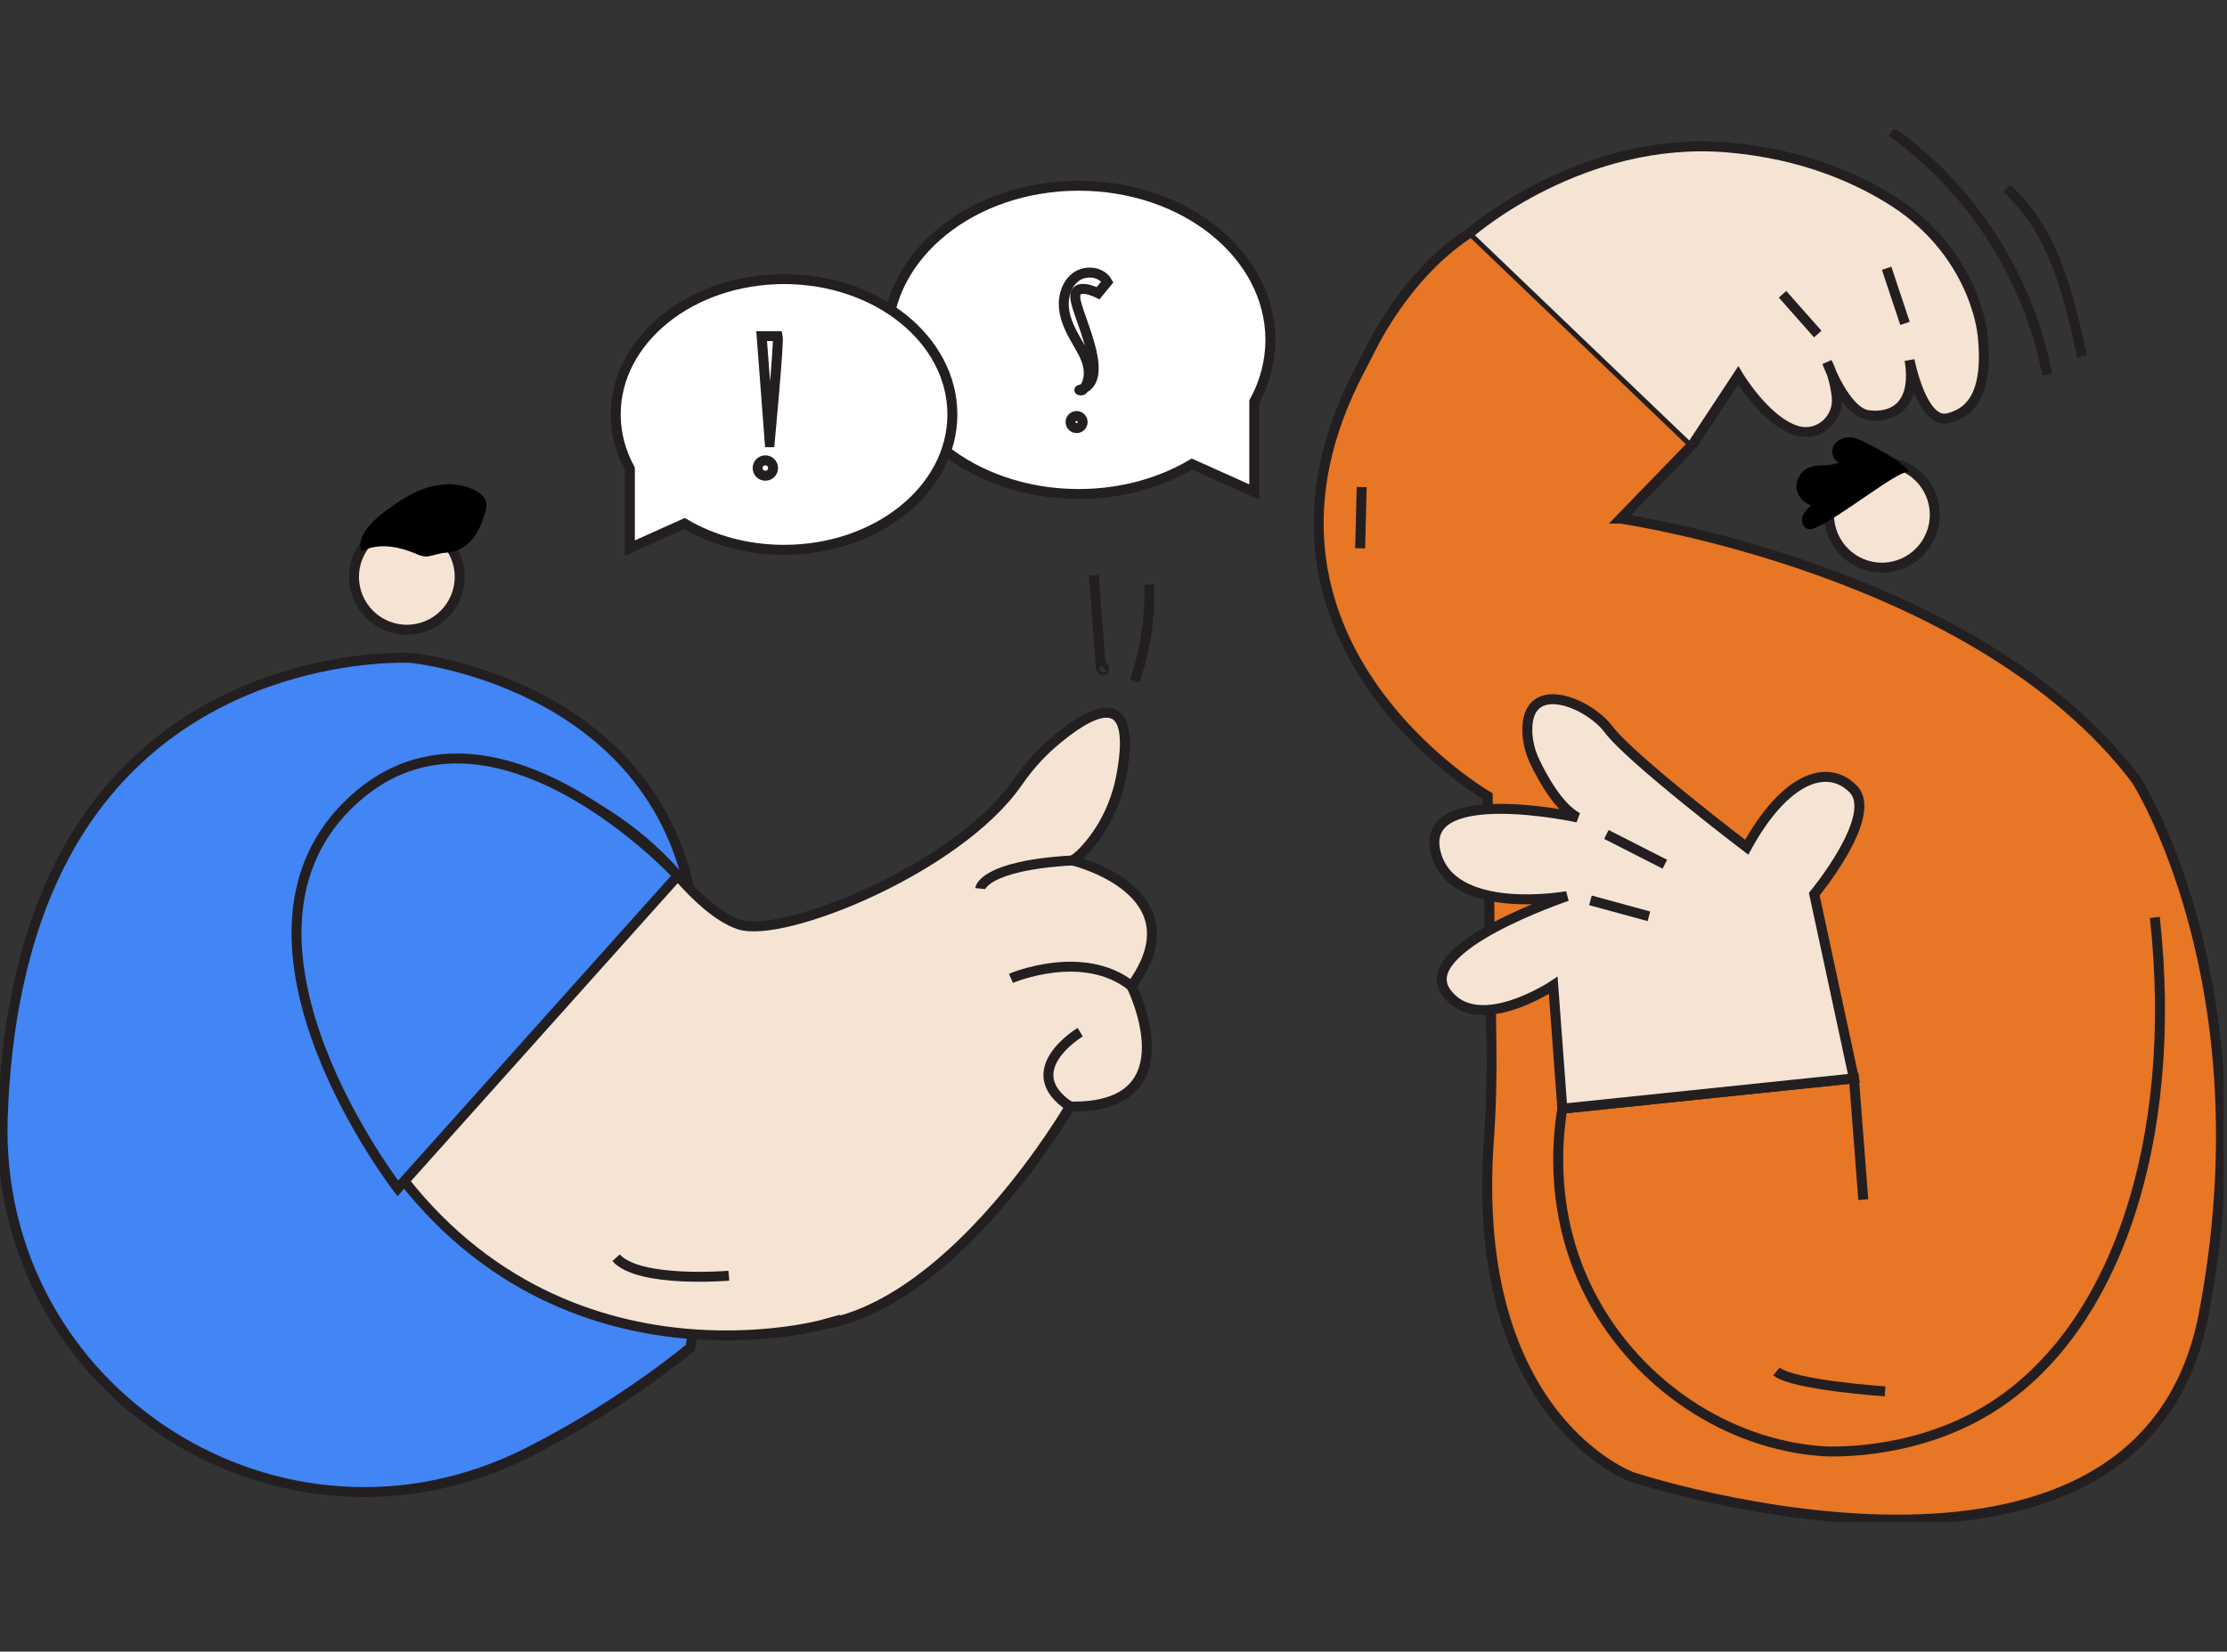
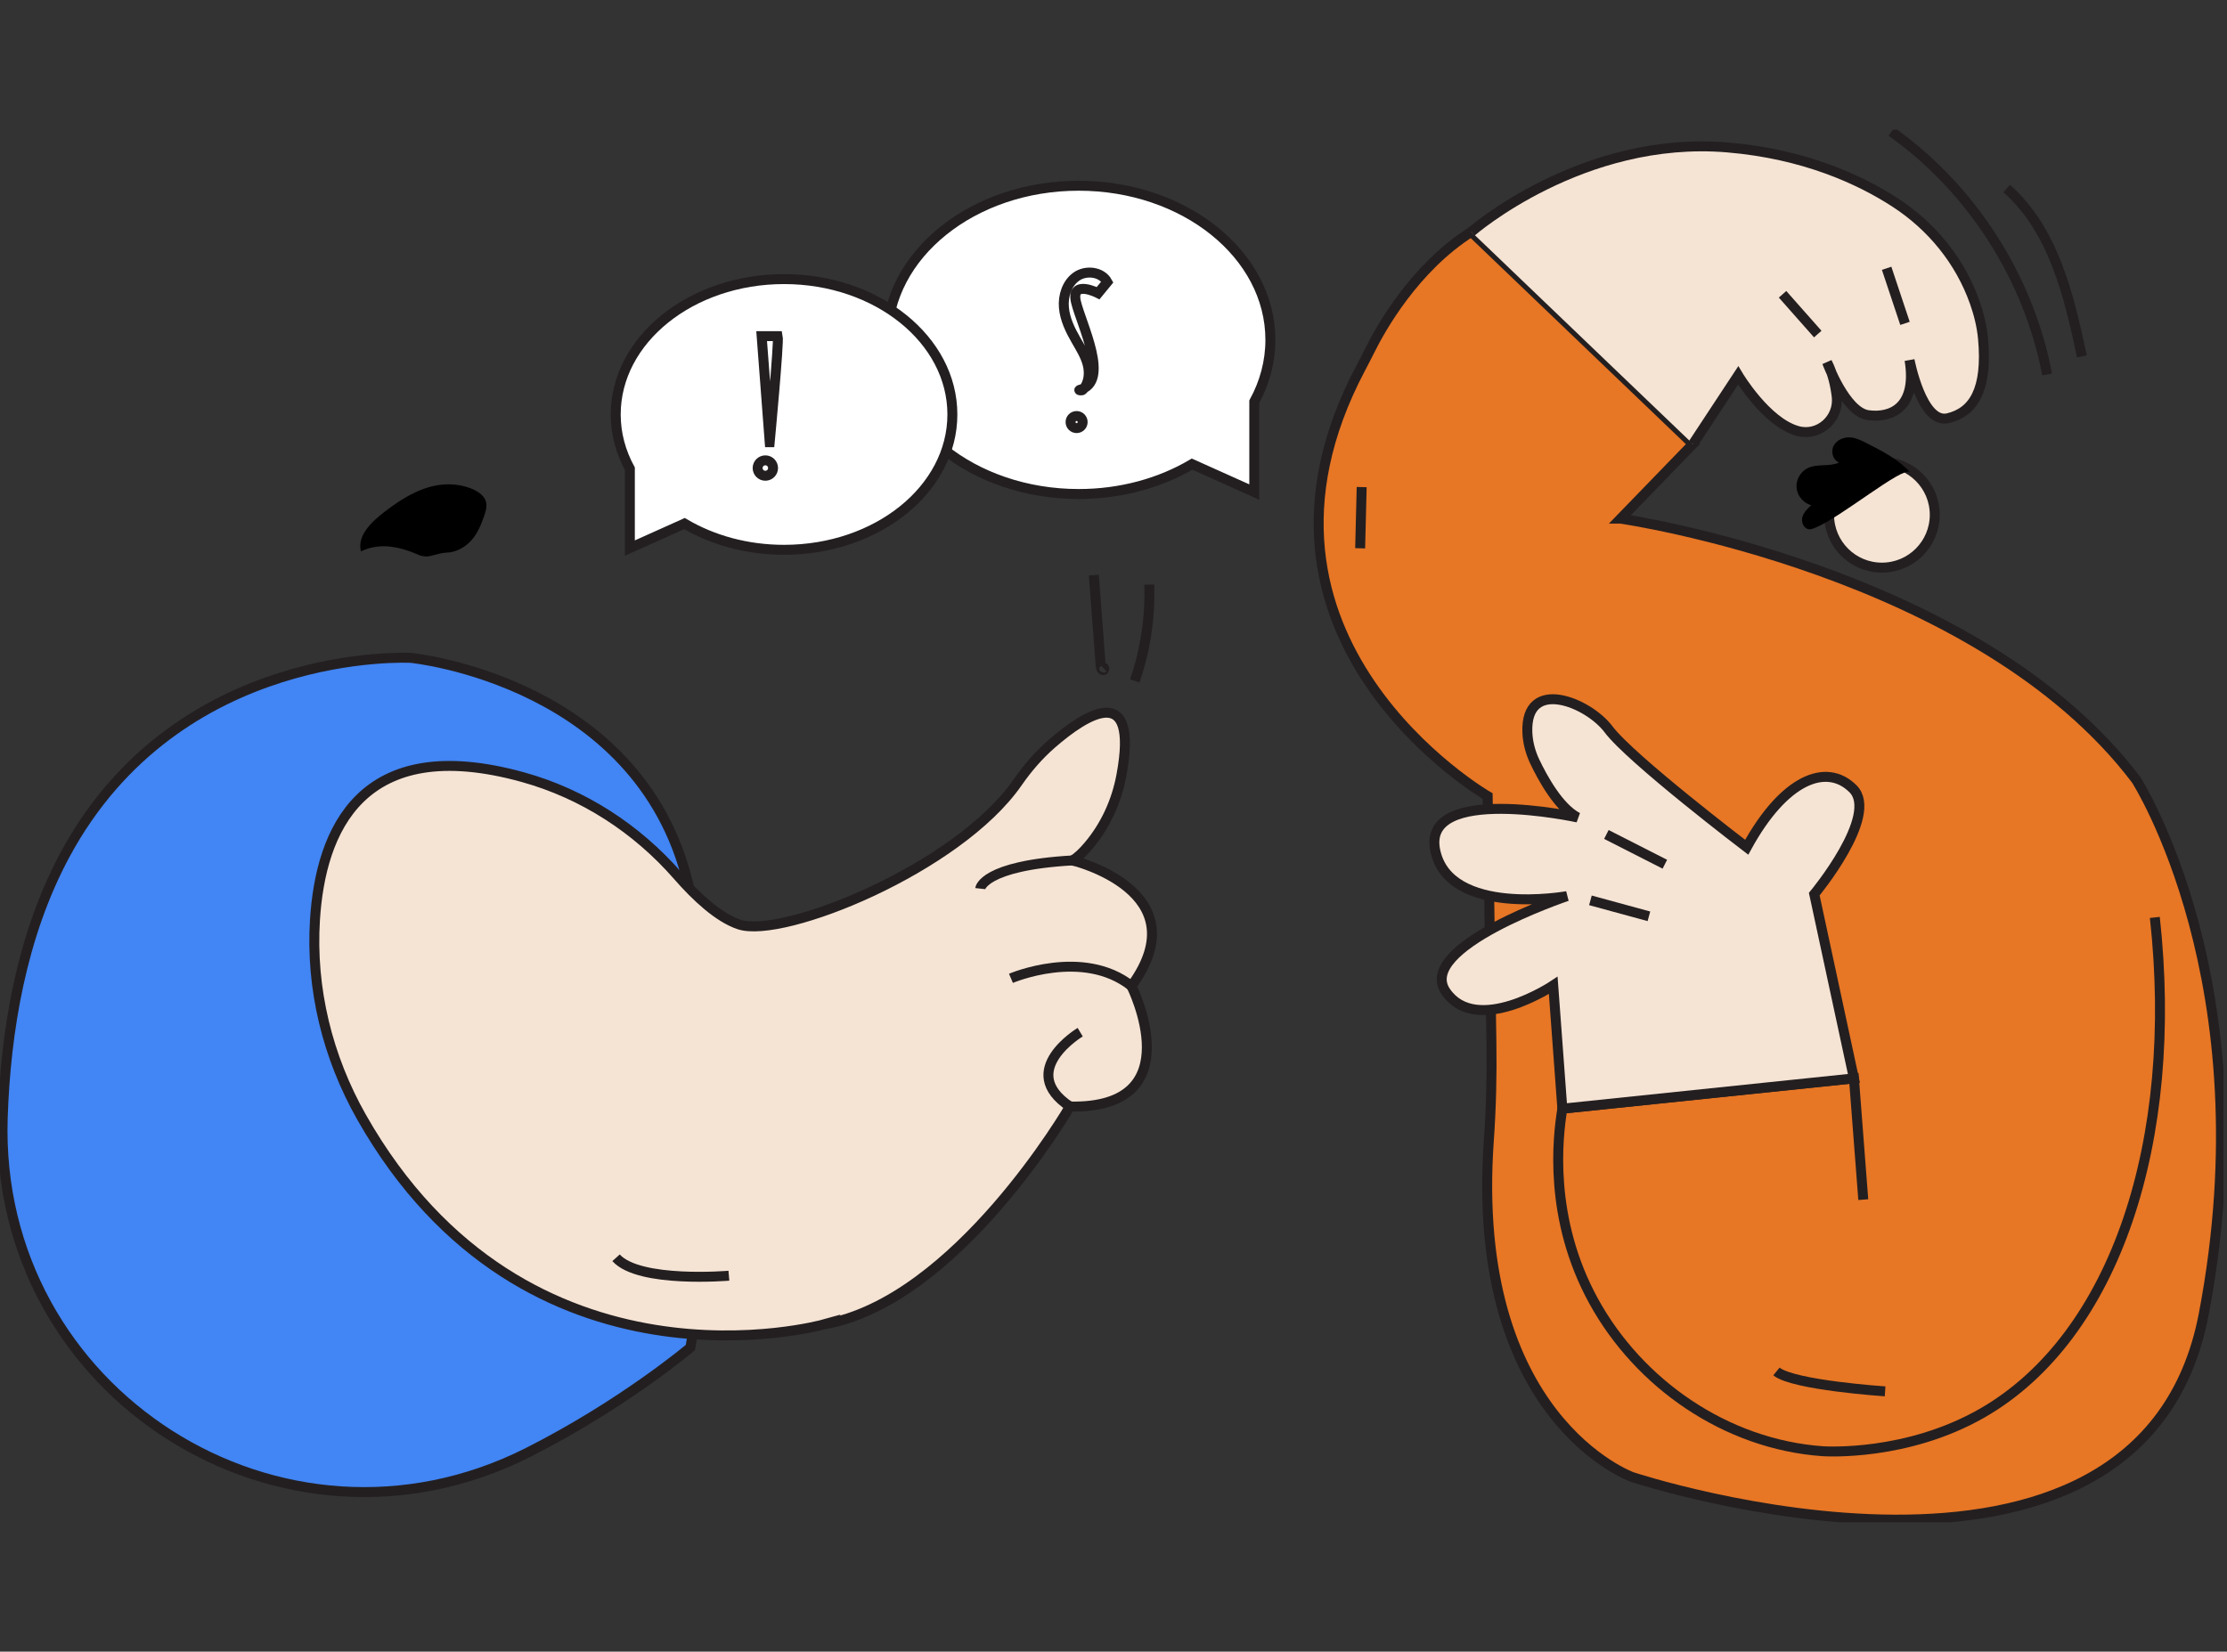
<svg xmlns="http://www.w3.org/2000/svg" fill="none" height="100%" overflow="visible" preserveAspectRatio="none" style="display: block;" viewBox="0 0 337 250" width="100%">
  <rect x="0" y="0" width="337" height="250" fill="#333333" stroke="none" />
  <g id="AI Simulations for Training">
    <g clip-path="url(#clip0_0_1487)" id="Ai simulation">
      <g id="Layer_1-2">
        <path d="M284.779 85.918C280.363 85.918 276.782 82.337 276.782 77.92C276.782 73.503 280.363 69.923 284.779 69.923C289.196 69.923 292.777 73.503 292.777 77.92C292.777 82.337 289.196 85.918 284.779 85.918Z" fill="#F5E3D4" id="Vector" stroke="#231F20" stroke-width="1.505" />
-         <path d="M61.565 95.317C57.148 95.317 53.568 91.736 53.568 87.319C53.568 82.903 57.148 79.322 61.565 79.322C65.982 79.322 69.563 82.903 69.563 87.319C69.563 91.736 65.982 95.317 61.565 95.317Z" fill="#F5E3D4" id="Vector_2" stroke="#231F20" stroke-width="1.505" />
        <path d="M245.245 78.504C245.245 78.504 299.252 86.269 323.255 118.038C323.255 118.038 343.023 148.748 333.49 198.87C323.958 248.991 247.009 223.578 247.009 223.578C247.009 223.578 222.318 214.806 225.298 172.639C225.648 167.703 225.765 162.749 225.688 157.801L225.122 120.508C225.122 120.508 184.194 96.776 205.885 55.763C206.374 54.835 206.858 53.902 207.325 52.964C208.939 49.713 214.048 40.536 222.65 35.087L256.182 67.207L245.24 78.504H245.245Z" fill="#E77625" id="Vector_3" stroke="#231F20" stroke-width="1.505" />
        <path d="M326.079 138.864C329.789 172.552 320.18 202.281 299.976 213.881C288.578 220.425 276.404 219.703 275.782 219.66C261.141 218.612 248.019 209.427 241.174 196.973C234.295 184.46 235.7 172.198 236.424 167.813L280.547 163.224C281.019 169.342 281.488 175.461 281.959 181.58" id="Vector_4" stroke="#231F20" stroke-width="1.505" />
        <path d="M236.422 167.81L235.042 149.153C235.042 149.153 223.46 156.876 218.795 150.12C214.13 143.364 237.133 135.641 237.133 135.641C237.133 135.641 219.277 138.859 217.186 128.725C215.096 118.591 238.742 123.738 238.742 123.738C235.886 122.255 233.436 117.768 232.256 115.292C231.591 113.895 231.185 112.383 231.127 110.838C230.813 102.435 240.325 106.277 243.407 110.387C246.785 114.892 264.32 128.243 264.32 128.243C269.949 117.949 276.384 115.374 280.407 119.397C284.43 123.42 274.543 135.341 274.543 135.341L280.544 163.226L236.422 167.815V167.81Z" fill="#F5E3D4" id="Vector_5" stroke="#231F20" stroke-width="1.505" />
        <path d="M251.932 130.813L243.086 126.308" id="Vector_6" stroke="#231F20" stroke-width="1.505" />
        <path d="M249.521 138.696L240.671 136.281" id="Vector_7" stroke="#231F20" stroke-width="1.505" />
        <path d="M285.261 210.602C285.261 210.602 271.364 209.677 268.818 207.592" id="Vector_8" stroke="#231F20" stroke-width="1.505" />
        <g id="Vector_9">
          <path d="M256.187 67.21L263.027 56.822C263.027 56.822 267.264 63.922 272.034 65.237C275.264 66.129 278.331 63.348 277.939 60.021C277.755 58.468 277.355 56.521 276.483 54.846C276.483 54.846 279.239 62.379 282.711 62.843C286.184 63.307 290.122 61.686 288.965 54.507C288.965 54.507 290.818 64.233 294.755 63.307C298.691 62.382 300.776 58.907 300.08 51.264C299.907 49.354 299.43 47.47 298.811 45.724C296.598 39.475 292.282 34.203 286.714 30.608C281.383 27.164 273.001 23.292 261.403 22.315C239.402 20.462 222.652 35.09 222.652 35.09" fill="#F5E3D4" />
          <path d="M256.187 67.21L263.027 56.822C263.027 56.822 267.264 63.922 272.034 65.237C275.264 66.129 278.331 63.348 277.939 60.021C277.755 58.468 277.355 56.521 276.483 54.846C276.483 54.846 279.239 62.379 282.711 62.843C286.184 63.307 290.122 61.686 288.965 54.507C288.965 54.507 290.818 64.233 294.755 63.307C298.691 62.382 300.776 58.907 300.08 51.264C299.907 49.354 299.43 47.47 298.811 45.724C296.598 39.475 292.282 34.203 286.714 30.608C281.383 27.164 273.001 23.292 261.403 22.315C239.402 20.462 222.652 35.09 222.652 35.09" stroke="#231F20" stroke-width="1.505" />
        </g>
        <path d="M275.071 50.567L269.745 44.545" id="Vector_10" stroke="#231F20" stroke-width="1.505" />
        <path d="M285.493 40.609L288.272 48.946" id="Vector_11" stroke="#231F20" stroke-width="1.505" />
        <path d="M206.056 73.726L205.824 82.991" id="Vector_12" stroke="#231F20" stroke-width="1.505" />
        <path d="M104.477 203.963C104.477 203.963 94.32 212.568 79.891 219.856C42.669 238.661 -0.961 210.862 0.413 169.182C0.844 156.118 3.217 141.722 9.797 129.459C26.87 97.64 62.182 99.58 62.182 99.58C62.182 99.58 97.882 103.073 104.477 135.279C111.075 167.486 104.477 203.963 104.477 203.963Z" fill="#4285F4" id="Vector_13" stroke="#231F20" stroke-width="1.505" />
        <path d="M124.656 200.47C124.656 200.47 79.633 213.049 54.717 169.105C49.565 160.016 47.005 149.653 47.663 139.225C48.507 125.816 54.562 110.81 79.136 117.637C88.247 120.169 96.344 125.423 102.562 132.549C105.328 135.717 108.706 138.886 111.85 139.934C118.471 142.142 144.967 131.447 153.987 118.43C155.473 116.286 157.181 114.302 159.149 112.589C164.273 108.13 172.406 102.878 169.683 117.41C168.952 121.311 167.274 124.987 164.712 128.018C163.909 128.969 163.07 129.793 162.293 130.236C162.293 130.236 181.694 134.891 171.218 149.25C171.218 149.25 180.531 167.876 161.905 167.488C161.905 167.488 144.832 196.98 124.653 200.473L124.656 200.47Z" fill="#F5E3D4" id="Vector_14" stroke="#231F20" stroke-width="1.505" />
        <path d="M148.327 134.504C148.327 134.504 148.715 131.012 162.295 130.237" id="Vector_15" stroke="#231F20" stroke-width="1.505" />
        <path d="M152.982 148.085C152.982 148.085 163.847 143.43 171.22 149.251" id="Vector_16" stroke="#231F20" stroke-width="1.505" />
        <path d="M163.46 156.233C163.46 156.233 153.76 162.053 161.908 167.486" id="Vector_17" stroke="#231F20" stroke-width="1.505" />
        <path d="M110.297 193.097C110.297 193.097 96.716 194.263 93.223 190.382" id="Vector_18" stroke="#231F20" stroke-width="1.505" />
        <path d="M274.64 79.906C274.355 80.023 274.054 80.136 273.745 80.108C272.973 80.039 272.545 79.08 272.733 78.328C272.919 77.576 273.513 77.002 274.079 76.472C272.907 76.156 271.981 75.065 271.867 73.854C271.749 72.643 272.445 71.396 273.539 70.861C274.997 70.144 276.825 70.685 278.306 70.017C277.345 69.653 276.996 68.317 277.501 67.419C278.006 66.522 279.13 66.099 280.152 66.218C280.937 66.31 281.659 66.672 282.365 67.027C284.756 68.227 287.178 69.474 289.027 71.455C287.862 70.603 278.566 78.315 274.645 79.906H274.64Z" fill="black" id="Vector_19" />
-         <path d="M102.562 132.549L60.198 179.877C60.198 179.877 31.602 142.91 52.527 121.985C73.453 101.059 102.565 132.547 102.565 132.547L102.562 132.549Z" fill="#4285F4" id="Vector_20" stroke="#231F20" stroke-width="1.505" />
        <path d="M67.485 83.656C69.04 83.628 70.457 82.797 71.385 81.726C72.313 80.655 72.821 79.368 73.264 78.091C73.511 77.377 73.743 76.617 73.524 75.896C73.234 74.94 72.209 74.277 71.151 73.887C70.182 73.527 69.132 73.328 68.076 73.308C64.316 73.231 61.002 75.319 58.192 77.466C56.137 79.037 53.996 81.163 54.628 83.46C57.007 82.3 59.508 82.578 61.922 83.419C63.311 83.903 63.467 84.199 64.581 84.232C65.111 84.248 66.603 83.674 67.482 83.659L67.485 83.656Z" fill="black" id="Vector_21" />
        <path d="M286.232 19.933C298.378 28.581 307 42.037 309.784 56.683" id="Vector_22" stroke="#231F20" stroke-width="1.505" />
        <path d="M303.66 28.537C310.745 34.796 313.083 44.708 315.046 53.955" id="Vector_23" stroke="#231F20" stroke-width="1.505" />
        <path d="M165.523 87.052C165.872 91.638 166.219 96.225 166.568 100.814C166.588 101.074 166.667 101.402 166.925 101.441C167.182 101.479 167.126 100.913 166.935 101.091" id="Vector_24" stroke="#231F20" stroke-width="1.505" />
        <path d="M173.91 88.487C174.076 93.425 173.329 98.394 171.72 103.067" id="Vector_25" stroke="#231F20" stroke-width="1.505" />
        <path d="M163.233 28.114C179.251 28.114 192.238 38.559 192.238 51.444C192.238 54.774 191.366 57.935 189.803 60.801V74.478L180.391 70.251C175.585 73.091 169.655 74.774 163.233 74.774C147.215 74.774 134.228 64.329 134.228 51.444C134.228 38.559 147.215 28.114 163.233 28.114Z" fill="white" id="Vector_26" stroke="#231F20" stroke-width="1.505" />
        <path d="M118.646 42.246C104.579 42.246 93.175 51.419 93.175 62.733C93.175 65.658 93.943 68.434 95.314 70.95V82.96L103.579 79.249C107.799 81.744 113.007 83.221 118.646 83.221C132.714 83.221 144.118 74.048 144.118 62.733C144.118 51.419 132.714 42.246 118.646 42.246Z" fill="white" id="Vector_27" stroke="#231F20" stroke-width="1.505" />
        <path d="M163.368 59.014C163.169 59.065 163.689 59.169 163.832 59.021C164.778 58.037 164.931 56.5 164.594 55.177C164.258 53.854 163.511 52.681 162.833 51.495C161.948 49.958 161.148 48.314 160.995 46.547C160.842 44.78 161.454 42.853 162.914 41.846C164.375 40.839 166.708 41.127 167.562 42.682L166.173 44.375C166.173 44.375 162.007 42.241 162.82 45.696C163.633 49.15 168.09 57.8 163.371 59.014H163.368Z" id="Vector_28" stroke="#231F20" stroke-width="1.505" />
-         <path d="M116.477 66.935C116.477 66.935 117.899 51.794 117.695 50.879H115.256L116.474 66.935H116.477Z" id="Vector_29" stroke="#231F20" stroke-width="1.505" />
+         <path d="M116.477 66.935C116.477 66.935 117.899 51.794 117.695 50.879H115.256L116.474 66.935Z" id="Vector_29" stroke="#231F20" stroke-width="1.505" />
        <path d="M162.917 64.801C162.411 64.801 162.002 64.391 162.002 63.886C162.002 63.38 162.411 62.97 162.917 62.97C163.422 62.97 163.832 63.38 163.832 63.886C163.832 64.391 163.422 64.801 162.917 64.801Z" id="Vector_30" stroke="#231F20" stroke-width="1.505" />
        <path d="M115.817 72.013C115.172 72.013 114.649 71.49 114.649 70.846C114.649 70.201 115.172 69.678 115.817 69.678C116.462 69.678 116.984 70.201 116.984 70.846C116.984 71.49 116.462 72.013 115.817 72.013Z" id="Vector_31" stroke="#231F20" stroke-width="1.505" />
      </g>
    </g>
  </g>
  <defs>
    <clipPath id="clip0_0_1487">
      <rect fill="white" height="210.783" transform="matrix(-1 0 0 1 336.472 19.623)" width="336.472" />
    </clipPath>
  </defs>
</svg>